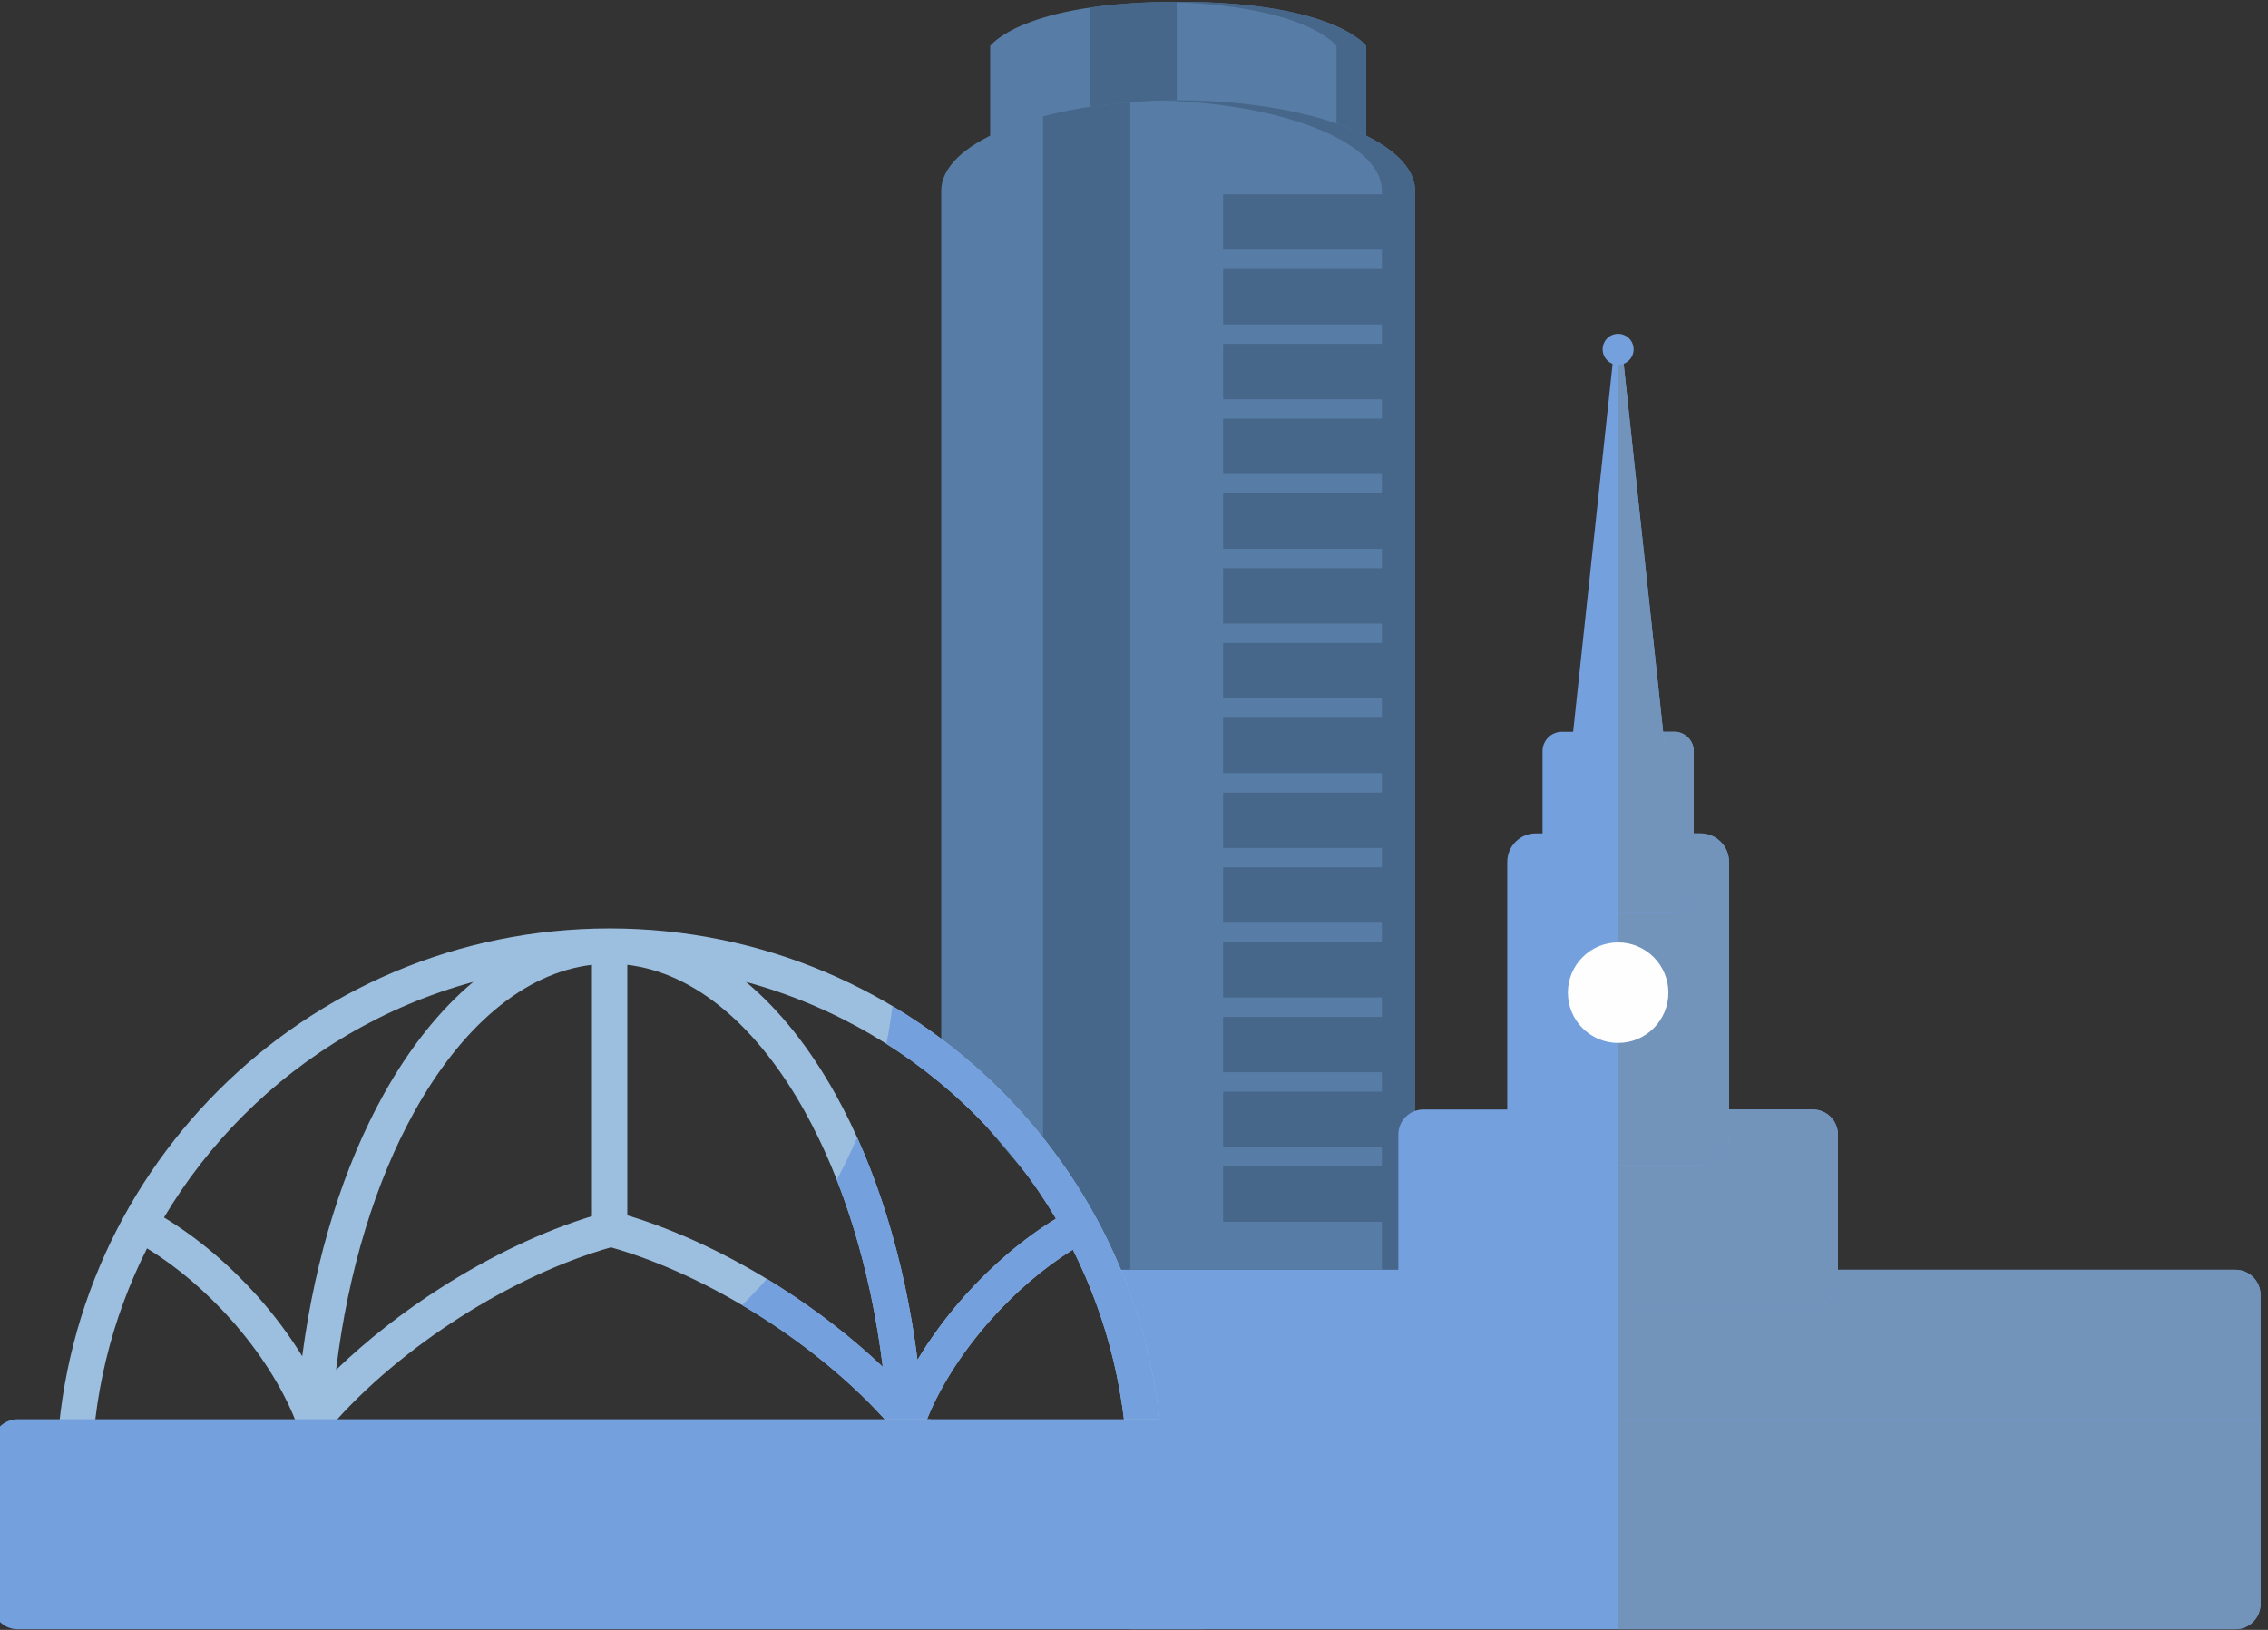
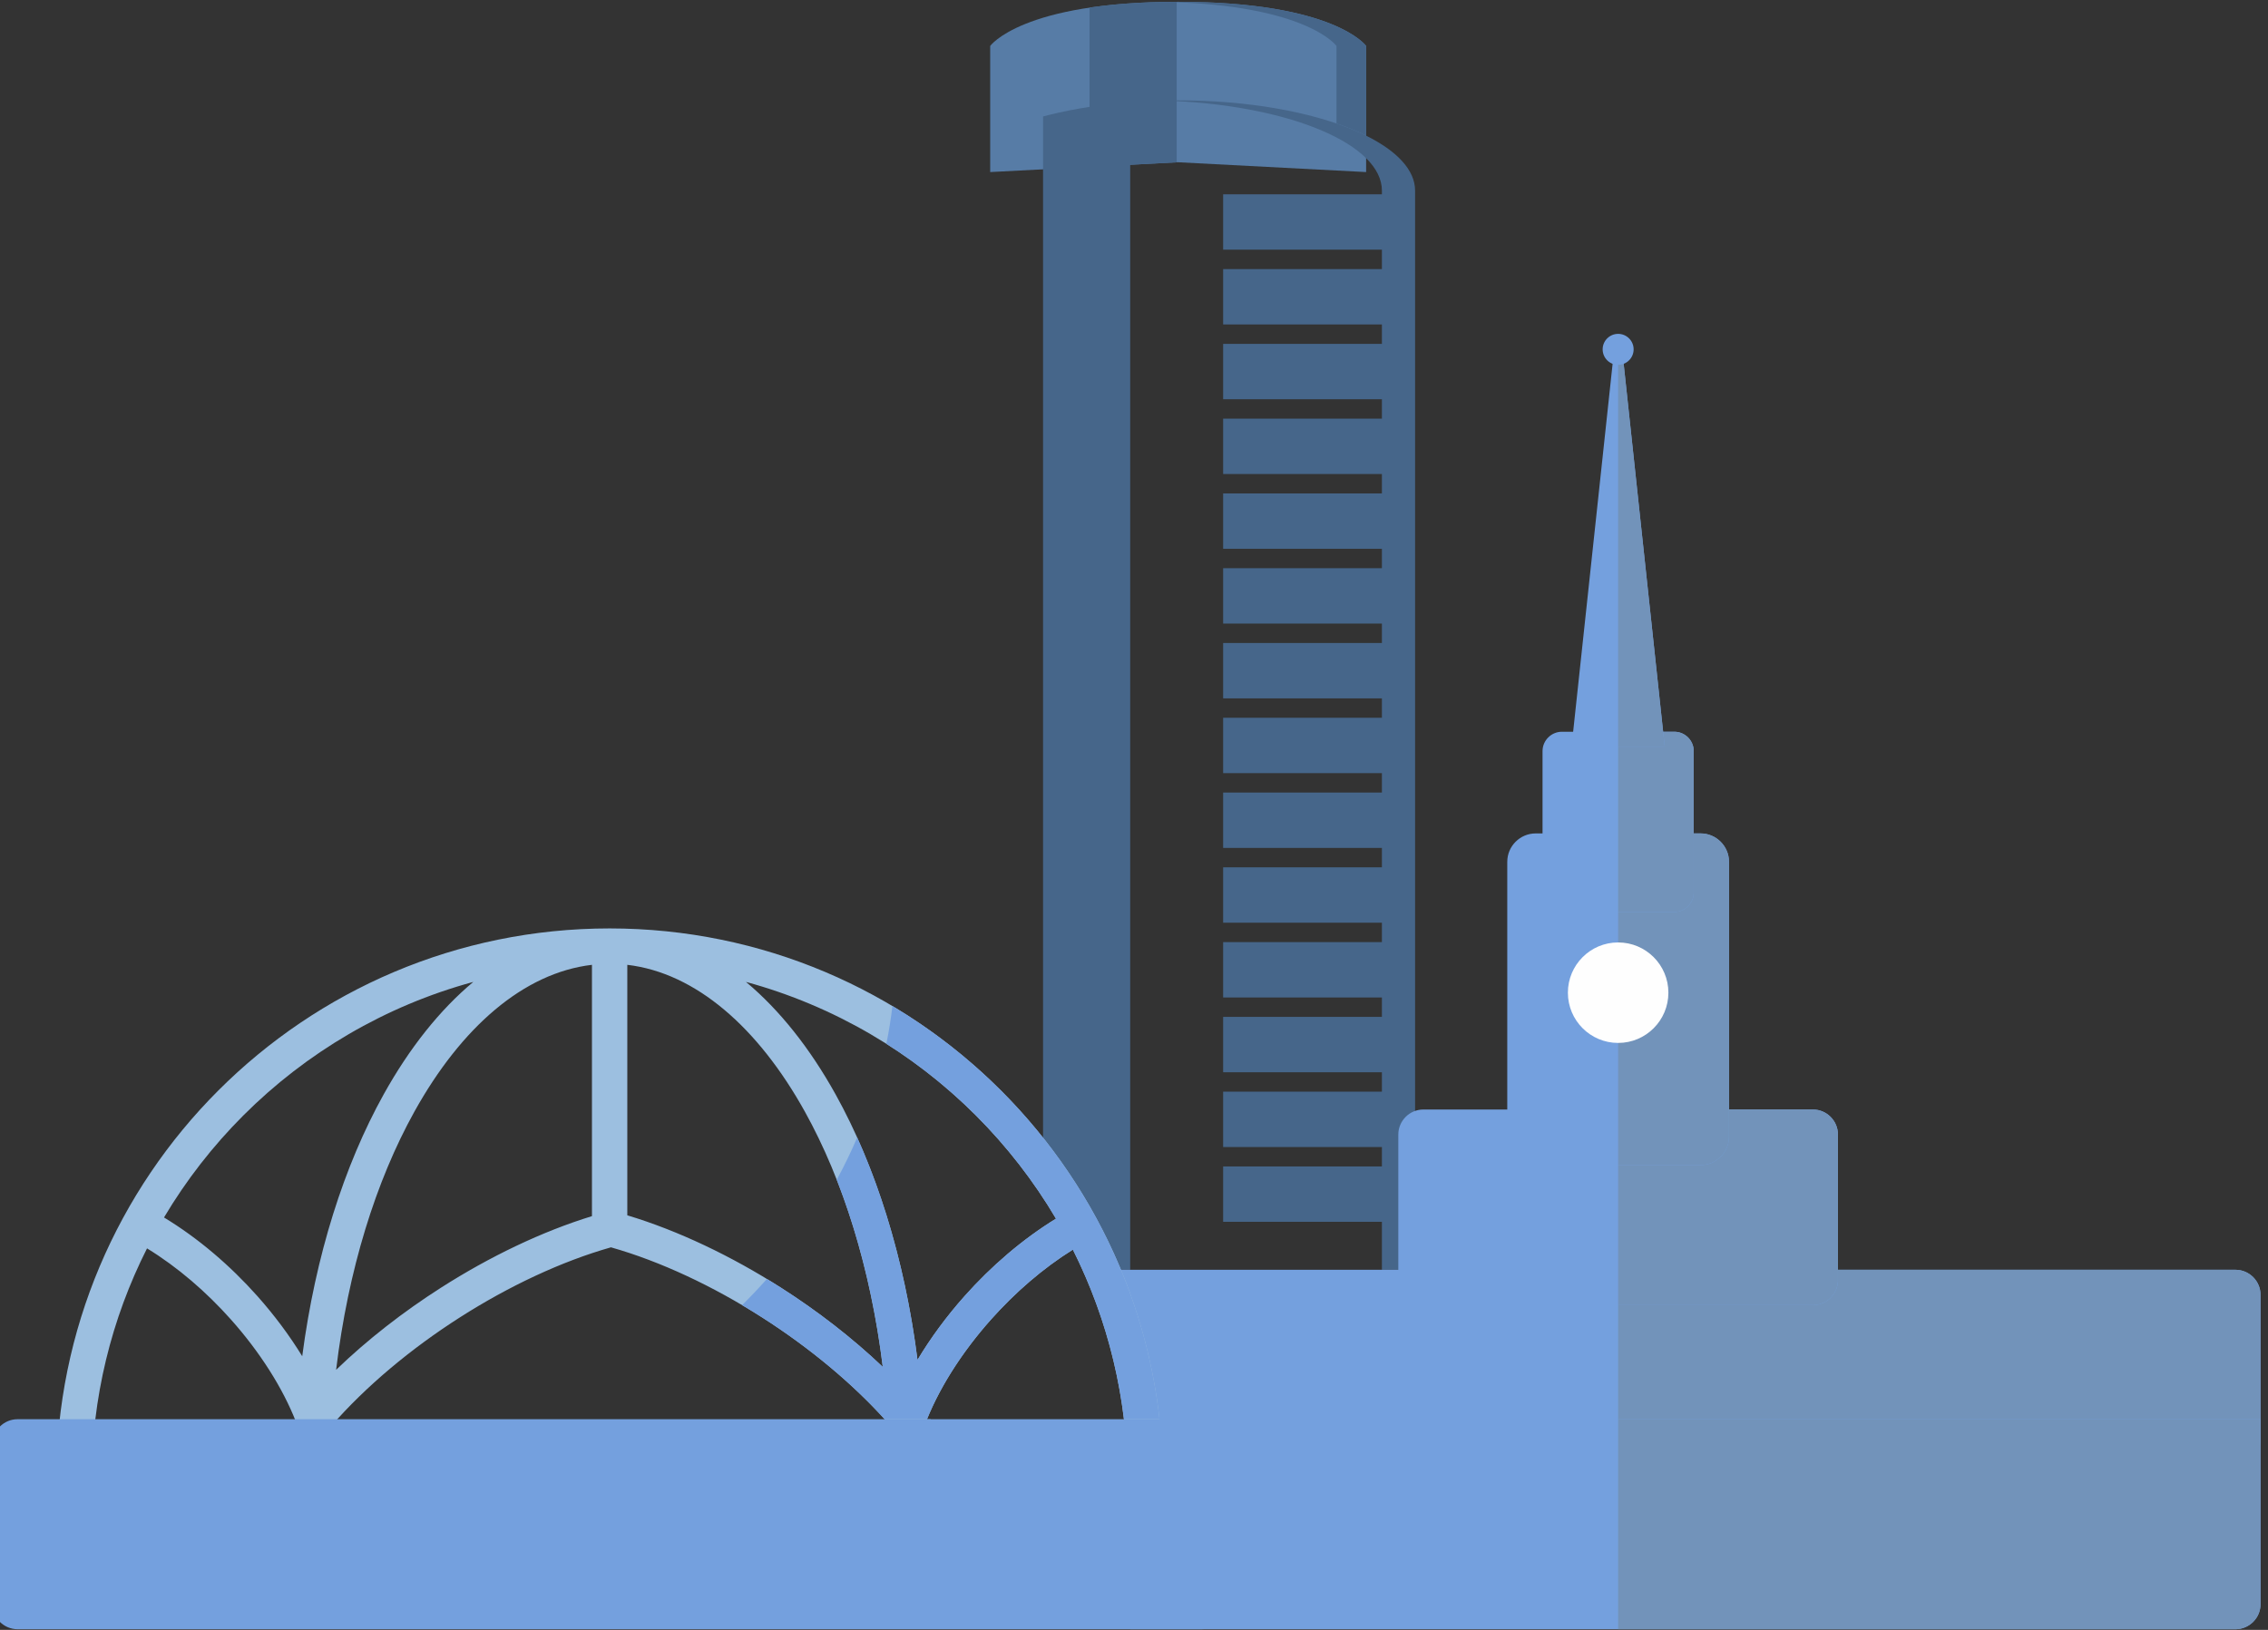
<svg xmlns="http://www.w3.org/2000/svg" xml:space="preserve" width="21.675mm" height="15.579mm" version="1.1" style="shape-rendering:geometricPrecision; text-rendering:geometricPrecision; image-rendering:optimizeQuality; fill-rule:evenodd; clip-rule:evenodd" viewBox="0 0 2167.46 1557.86">
  <rect x="0" y="0" width="2167.46" height="1557.86" fill="#333333" stroke="none" />
  <defs>
    <style type="text/css">
   
    .str0 {stroke:#46668A;stroke-width:52.92;stroke-miterlimit:22.926}
    .fil2 {fill:none}
    .fil1 {fill:#46668A}
    .fil0 {fill:#577CA6}
    .fil4 {fill:#7293BA}
    .fil3 {fill:#74A0DE}
    .fil5 {fill:#FEFEFE}
    .fil6 {fill:#9CBFE0;fill-rule:nonzero}
   
  </style>
    <clipPath id="id0">
      <path d="M946.29 164.46l0 -120.54c0,0 30.02,-42.22 179.64,-42.22 149.63,0 179.65,42.22 179.65,42.22l0 120.54 -179.65 -9.38 -179.64 9.38z" />
    </clipPath>
    <clipPath id="id1">
      <path d="M1294.24 124.48c-41.45,-17.55 -101.5,-28.58 -168.31,-28.58 -66.81,0 -126.86,11.03 -168.31,28.58 -36.02,15.25 -57.99,35.43 -58.12,57.57 0,0.06 0,0.12 0,0.19l0 842.94 158.09 188.49 294.78 0 0 -1031.43c0,-22.21 -21.99,-42.46 -58.13,-57.76z" />
    </clipPath>
  </defs>
  <g id="Слой_x0020_1">
    <g id="_1729200359616">
      <path class="fil0" d="M946.29 164.46l0 -120.54c0,0 30.02,-42.22 179.64,-42.22 149.63,0 179.65,42.22 179.65,42.22l0 120.54 -179.65 -9.38 -179.64 9.38z" />
      <g>
   </g>
      <g style="clip-path:url(#id0)">
        <g>
          <rect class="fil1" x="1041.25" y="-596.27" width="83.28" height="1358.7" />
        </g>
      </g>
      <path class="fil2" d="M946.29 164.46l0 -120.54c0,0 30.02,-42.22 179.64,-42.22 149.63,0 179.65,42.22 179.65,42.22l0 120.54 -179.65 -9.38 -179.64 9.38z" />
-       <path class="fil2" d="M946.29 164.46l0 -120.54c0,0 30.02,-42.22 179.64,-42.22 149.63,0 179.65,42.22 179.65,42.22l0 120.54 -179.65 -9.38 -179.64 9.38z" />
-       <path class="fil0" d="M1294.24 124.48c-41.45,-17.55 -101.5,-28.58 -168.31,-28.58 -66.81,0 -126.86,11.03 -168.31,28.58 -36.02,15.25 -57.99,35.43 -58.12,57.57 0,0.06 0,0.12 0,0.19l0 842.94 158.09 188.49 294.78 0 0 -1031.43c0,-22.21 -21.99,-42.46 -58.13,-57.76z" />
      <g>
   </g>
      <g style="clip-path:url(#id1)">
        <g>
          <rect class="fil1" x="996.82" y="46.85" width="83.28" height="1358.7" />
        </g>
      </g>
      <path class="fil2" d="M1294.24 124.48c-41.45,-17.55 -101.5,-28.58 -168.31,-28.58 -66.81,0 -126.86,11.03 -168.31,28.58 -36.02,15.25 -57.99,35.43 -58.12,57.57 0,0.06 0,0.12 0,0.19l0 842.94 158.09 188.49 294.78 0 0 -1031.43c0,-22.21 -21.99,-42.46 -58.13,-57.76z" />
      <path class="fil2" d="M1294.24 124.48c-41.45,-17.55 -101.5,-28.58 -168.31,-28.58 -66.81,0 -126.86,11.03 -168.31,28.58 -36.02,15.25 -57.99,35.43 -58.12,57.57 0,0.06 0,0.12 0,0.19l0 842.94 158.09 188.49 294.78 0 0 -1031.43c0,-22.21 -21.99,-42.46 -58.13,-57.76z" />
      <path class="fil1" d="M1320.65 182.24l0 1031.43 31.72 0 0 -1031.43c0,-19.78 -17.45,-38.01 -46.79,-52.57 -3.61,-1.79 -7.39,-3.52 -11.34,-5.19 -41.45,-17.55 -101.5,-28.58 -168.31,-28.58 -5.33,0 -10.62,0.07 -15.86,0.21 60.42,1.59 114.31,12.22 152.45,28.37 18.33,7.76 33.03,16.8 43.06,26.72 9.73,9.63 15.07,20.1 15.07,31.04z" />
      <path class="fil1" d="M1277.24 43.92l0 74.08c5.96,2.04 11.64,4.21 17,6.48 3.95,1.67 7.73,3.4 11.34,5.19l0 -85.75c0,0 -30.02,-42.22 -179.65,-42.22 -4.84,0 -9.56,0.05 -14.16,0.13 137.36,2.57 165.47,42.09 165.47,42.09z" />
      <line class="fil2 str0" x1="1168.92" y1="212.17" x2="1336.61" y2="212.17" />
      <line class="fil2 str0" x1="1168.92" y1="283.65" x2="1336.61" y2="283.65" />
      <line class="fil2 str0" x1="1168.92" y1="355.13" x2="1336.61" y2="355.13" />
      <line class="fil2 str0" x1="1168.92" y1="426.6" x2="1336.61" y2="426.6" />
      <line class="fil2 str0" x1="1168.92" y1="498.08" x2="1336.61" y2="498.08" />
      <line class="fil2 str0" x1="1168.92" y1="569.55" x2="1336.61" y2="569.55" />
      <line class="fil2 str0" x1="1168.92" y1="641.03" x2="1336.61" y2="641.03" />
      <line class="fil2 str0" x1="1168.92" y1="712.5" x2="1336.61" y2="712.5" />
      <line class="fil2 str0" x1="1168.92" y1="783.98" x2="1336.61" y2="783.98" />
      <line class="fil2 str0" x1="1168.92" y1="855.45" x2="1336.61" y2="855.45" />
      <line class="fil2 str0" x1="1168.92" y1="926.93" x2="1336.61" y2="926.93" />
      <line class="fil2 str0" x1="1168.92" y1="998.4" x2="1336.61" y2="998.4" />
      <line class="fil2 str0" x1="1168.92" y1="1069.88" x2="1336.61" y2="1069.88" />
      <line class="fil2 str0" x1="1168.92" y1="1141.35" x2="1336.61" y2="1141.35" />
    </g>
    <g id="_1729200357024">
      <path class="fil3" d="M1085.09 1400.66l1051.3 0c13.17,0 23.94,-10.78 23.94,-23.95l0 -139.09c0,-13.17 -10.77,-23.95 -23.94,-23.95l-1086.34 0 37.47 109.74 -2.43 77.25z" />
      <path class="fil3" d="M885.33 1356.49l4.08 0 -11.17 199.65c-9.74,-3.04 -16.86,-12.17 -16.86,-22.87l0 -152.83c0,-13.17 10.78,-23.95 23.95,-23.95zm201.15 0l1073.85 0 0 176.78c0,13.17 -10.77,23.95 -23.94,23.95l-1056.24 0 6.33 -200.73z" />
      <path class="fil3" d="M1360.27 1247.46l372.26 0c13.18,0 23.95,-10.78 23.95,-23.95l0 -139.09c0,-13.17 -10.77,-23.95 -23.95,-23.95l-372.26 0c-13.17,0 -23.94,10.78 -23.94,23.95l0 139.09c0,13.17 10.77,23.95 23.94,23.95z" />
      <path class="fil3" d="M1467.58 1113.6l157.65 0c14.92,0 27.13,-12.21 27.13,-27.14l0 -262.74c0,-14.93 -12.21,-27.14 -27.13,-27.14l-157.65 0c-14.93,0 -27.13,12.21 -27.13,27.14l0 262.74c0,14.93 12.2,27.14 27.13,27.14z" />
      <path class="fil3" d="M1492.66 871.65l107.49 0c10.18,0 18.5,-8.32 18.5,-18.5l0 -135.24c0,-10.17 -8.32,-18.5 -18.5,-18.5l-107.49 0c-10.18,0 -18.5,8.33 -18.5,18.5l0 135.24c0,10.18 8.32,18.5 18.5,18.5z" />
      <path class="fil3" d="M1541.6 343.32l-17.49 163.08 -22.3 207.9 44.59 0 44.6 0 -22.3 -207.9c-5.83,-54.36 -11.66,-108.72 -17.49,-163.08 -1.59,-7.06 -9.07,-5.35 -9.61,0z" />
      <path class="fil4" d="M1546.4 714.3l44.6 0 -1.59 -14.89 -20.71 -193.01c-5.83,-54.36 -11.66,-108.72 -17.49,-163.08 -0.74,-3.31 -2.79,-4.69 -4.81,-4.67l0 360.76 0 14.89z" />
      <path class="fil4" d="M1591 714.3l-44.6 0 0 82.28 0 75.07 53.75 0c10.18,0 18.5,-8.32 18.5,-18.5l0 -56.57 0 -78.67c0,-10.17 -8.32,-18.5 -18.5,-18.5l-10.74 0 1.59 14.89z" />
      <path class="fil4" d="M1618.65 853.15c0,10.18 -8.32,18.5 -18.5,18.5l-53.75 0 0 188.82 0 53.13 78.83 0c14.92,0 27.13,-12.21 27.13,-27.14l0 -25.99 0 -236.75c0,-14.93 -12.21,-27.14 -27.13,-27.14l-6.58 0 0 56.57z" />
      <path class="fil4" d="M1652.36 1060.47l0 25.99c0,14.93 -12.21,27.14 -27.13,27.14l-78.83 0 0 100.07 0 33.79 186.13 0c13.18,0 23.95,-10.78 23.95,-23.95l0 -9.84 0 -129.25c0,-13.17 -10.77,-23.95 -23.95,-23.95l-80.17 0z" />
      <path class="fil4" d="M2136.39 1213.67l-379.91 0 0 9.84c0,13.17 -10.77,23.95 -23.95,23.95l-186.13 0 0 109.03 613.93 0 0 -118.87c0,-13.17 -10.77,-23.95 -23.94,-23.95z" />
      <path class="fil3" d="M1546.4 348.71c8.18,0 14.81,-6.63 14.81,-14.81 0,-8.17 -6.63,-14.8 -14.81,-14.8 -8.17,0 -14.8,6.63 -14.8,14.8 0,8.18 6.63,14.81 14.8,14.81z" />
      <path class="fil4" d="M1546.4 1356.49l613.93 0 0 176.78c0,13.17 -10.77,23.95 -23.94,23.95l-589.99 0 0 -200.73z" />
      <path class="fil5" d="M1546.4 996.84c26.53,0 48.03,-21.51 48.03,-48.03 0,-26.52 -21.5,-48.03 -48.03,-48.03 -26.52,0 -48.02,21.51 -48.02,48.03 0,26.52 21.5,48.03 48.02,48.03z" />
    </g>
    <path class="fil6" d="M1077.69 1416.27c0,-79.77 -18.87,-155.13 -52.38,-221.86 -28.56,17.78 -55.29,41.03 -78.21,66.76 -28.6,32.11 -51.03,67.79 -63.46,101.2l-0.92 2.48c0.92,16.92 1.4,34.07 1.4,51.42l-33.79 0c0,-19.03 -0.59,-37.8 -1.73,-56.26 -32.91,-37.07 -74.99,-71.9 -120.37,-100.87 -46.82,-29.89 -97.09,-53.53 -144.35,-66.94 -47.25,13.41 -97.52,37.05 -144.34,66.94 -46.65,29.79 -89.81,65.76 -123.11,104 -1.02,17.45 -1.55,35.18 -1.55,53.13l-33.79 0c0,-19.36 0.59,-38.48 1.74,-57.31 -12.65,-32.42 -34.52,-66.76 -62.16,-97.79 -23.44,-26.32 -50.87,-50.04 -80.16,-67.97 -33.89,67.03 -52.99,142.82 -52.99,223.07l-33.8 0c0,-146.04 59.21,-278.27 154.91,-373.97 95.71,-95.71 227.94,-154.91 373.97,-154.91 146.04,0 278.27,59.2 373.98,154.91 95.7,95.7 154.91,227.93 154.91,373.97l-33.8 0zm-68.52 -251.46c-21.31,-36.07 -47.05,-69.19 -76.48,-98.63 -60.05,-60.04 -135.45,-104.73 -219.82,-127.68 32.2,26.86 61.17,63.41 85.71,107.56 38.18,68.69 65.84,156.1 78.25,253.73 12.54,-20.97 27.8,-41.69 45.06,-61.07 25.32,-28.42 55.16,-54.19 87.28,-73.91zm-165.52 141.69c-11.65,-94.32 -38.01,-178.43 -74.51,-244.08 -44.69,-80.39 -104.24,-132.53 -169.64,-140.24l0 239.43c48.36,14.54 99.31,38.82 146.82,69.15 35.08,22.4 68.33,48.14 97.33,75.74zm-277.94 -384.32c-65.4,7.71 -124.95,59.85 -169.64,140.24 -36.86,66.3 -63.38,151.42 -74.86,246.86 29.68,-28.65 63.99,-55.37 100.25,-78.52 46.66,-29.8 96.65,-53.75 144.25,-68.37l0 -240.21zm-276.88 374.12c12.63,-96.22 40.07,-182.37 77.8,-250.24 24.54,-44.15 53.51,-80.7 85.71,-107.56 -84.37,22.95 -159.77,67.64 -219.82,127.68 -29.12,29.13 -54.62,61.86 -75.79,97.48 32.83,19.87 63.34,46.08 89.15,75.06 16.3,18.31 30.82,37.8 42.95,57.58z" />
    <path class="fil3" d="M16.81 1356.49l1131.59 0c13.22,0 23.95,10.72 23.95,23.94l0 152.84c0,13.22 -10.73,23.94 -23.95,23.94l-1131.59 0.01c-13.21,-0.01 -23.94,-10.73 -23.94,-23.96l-0.01 -152.82c0.01,-13.23 10.74,-23.95 23.96,-23.95z" />
    <path class="fil3" d="M843.65 1306.5c-29,-27.6 -62.25,-53.34 -97.33,-75.74 -4.44,-2.83 -8.91,-5.61 -13.4,-8.33 -7.61,8.56 -15.52,16.9 -23.72,25.02 6.39,3.78 12.74,7.68 19.03,11.69 43.94,28.06 84.79,61.59 117.21,97.35l40.48 0c12.79,-31.69 34.25,-65.08 61.18,-95.32 22.92,-25.73 49.65,-48.98 78.21,-66.76 25.01,49.81 41.87,104.42 48.81,162.08l20.47 0 13.55 0c-2.81,-25.02 -7.37,-49.51 -13.55,-73.34 -24,-92.56 -72.44,-175.28 -138.01,-240.85 -31,-31 -65.82,-58.16 -103.7,-80.73 -1.45,12.17 -3.39,24.2 -5.79,36.1 31.04,19.65 59.74,42.66 85.6,68.51 29.43,29.44 55.17,62.56 76.48,98.63 -32.12,19.72 -61.96,45.49 -87.28,73.91 -17.26,19.38 -32.52,40.1 -45.06,61.07 -10.05,-79.06 -30.1,-151.41 -57.63,-212.56 -5.87,13.76 -12.39,27.23 -19.54,40.4 20.73,52.86 35.91,113.4 43.99,178.87z" />
  </g>
</svg>